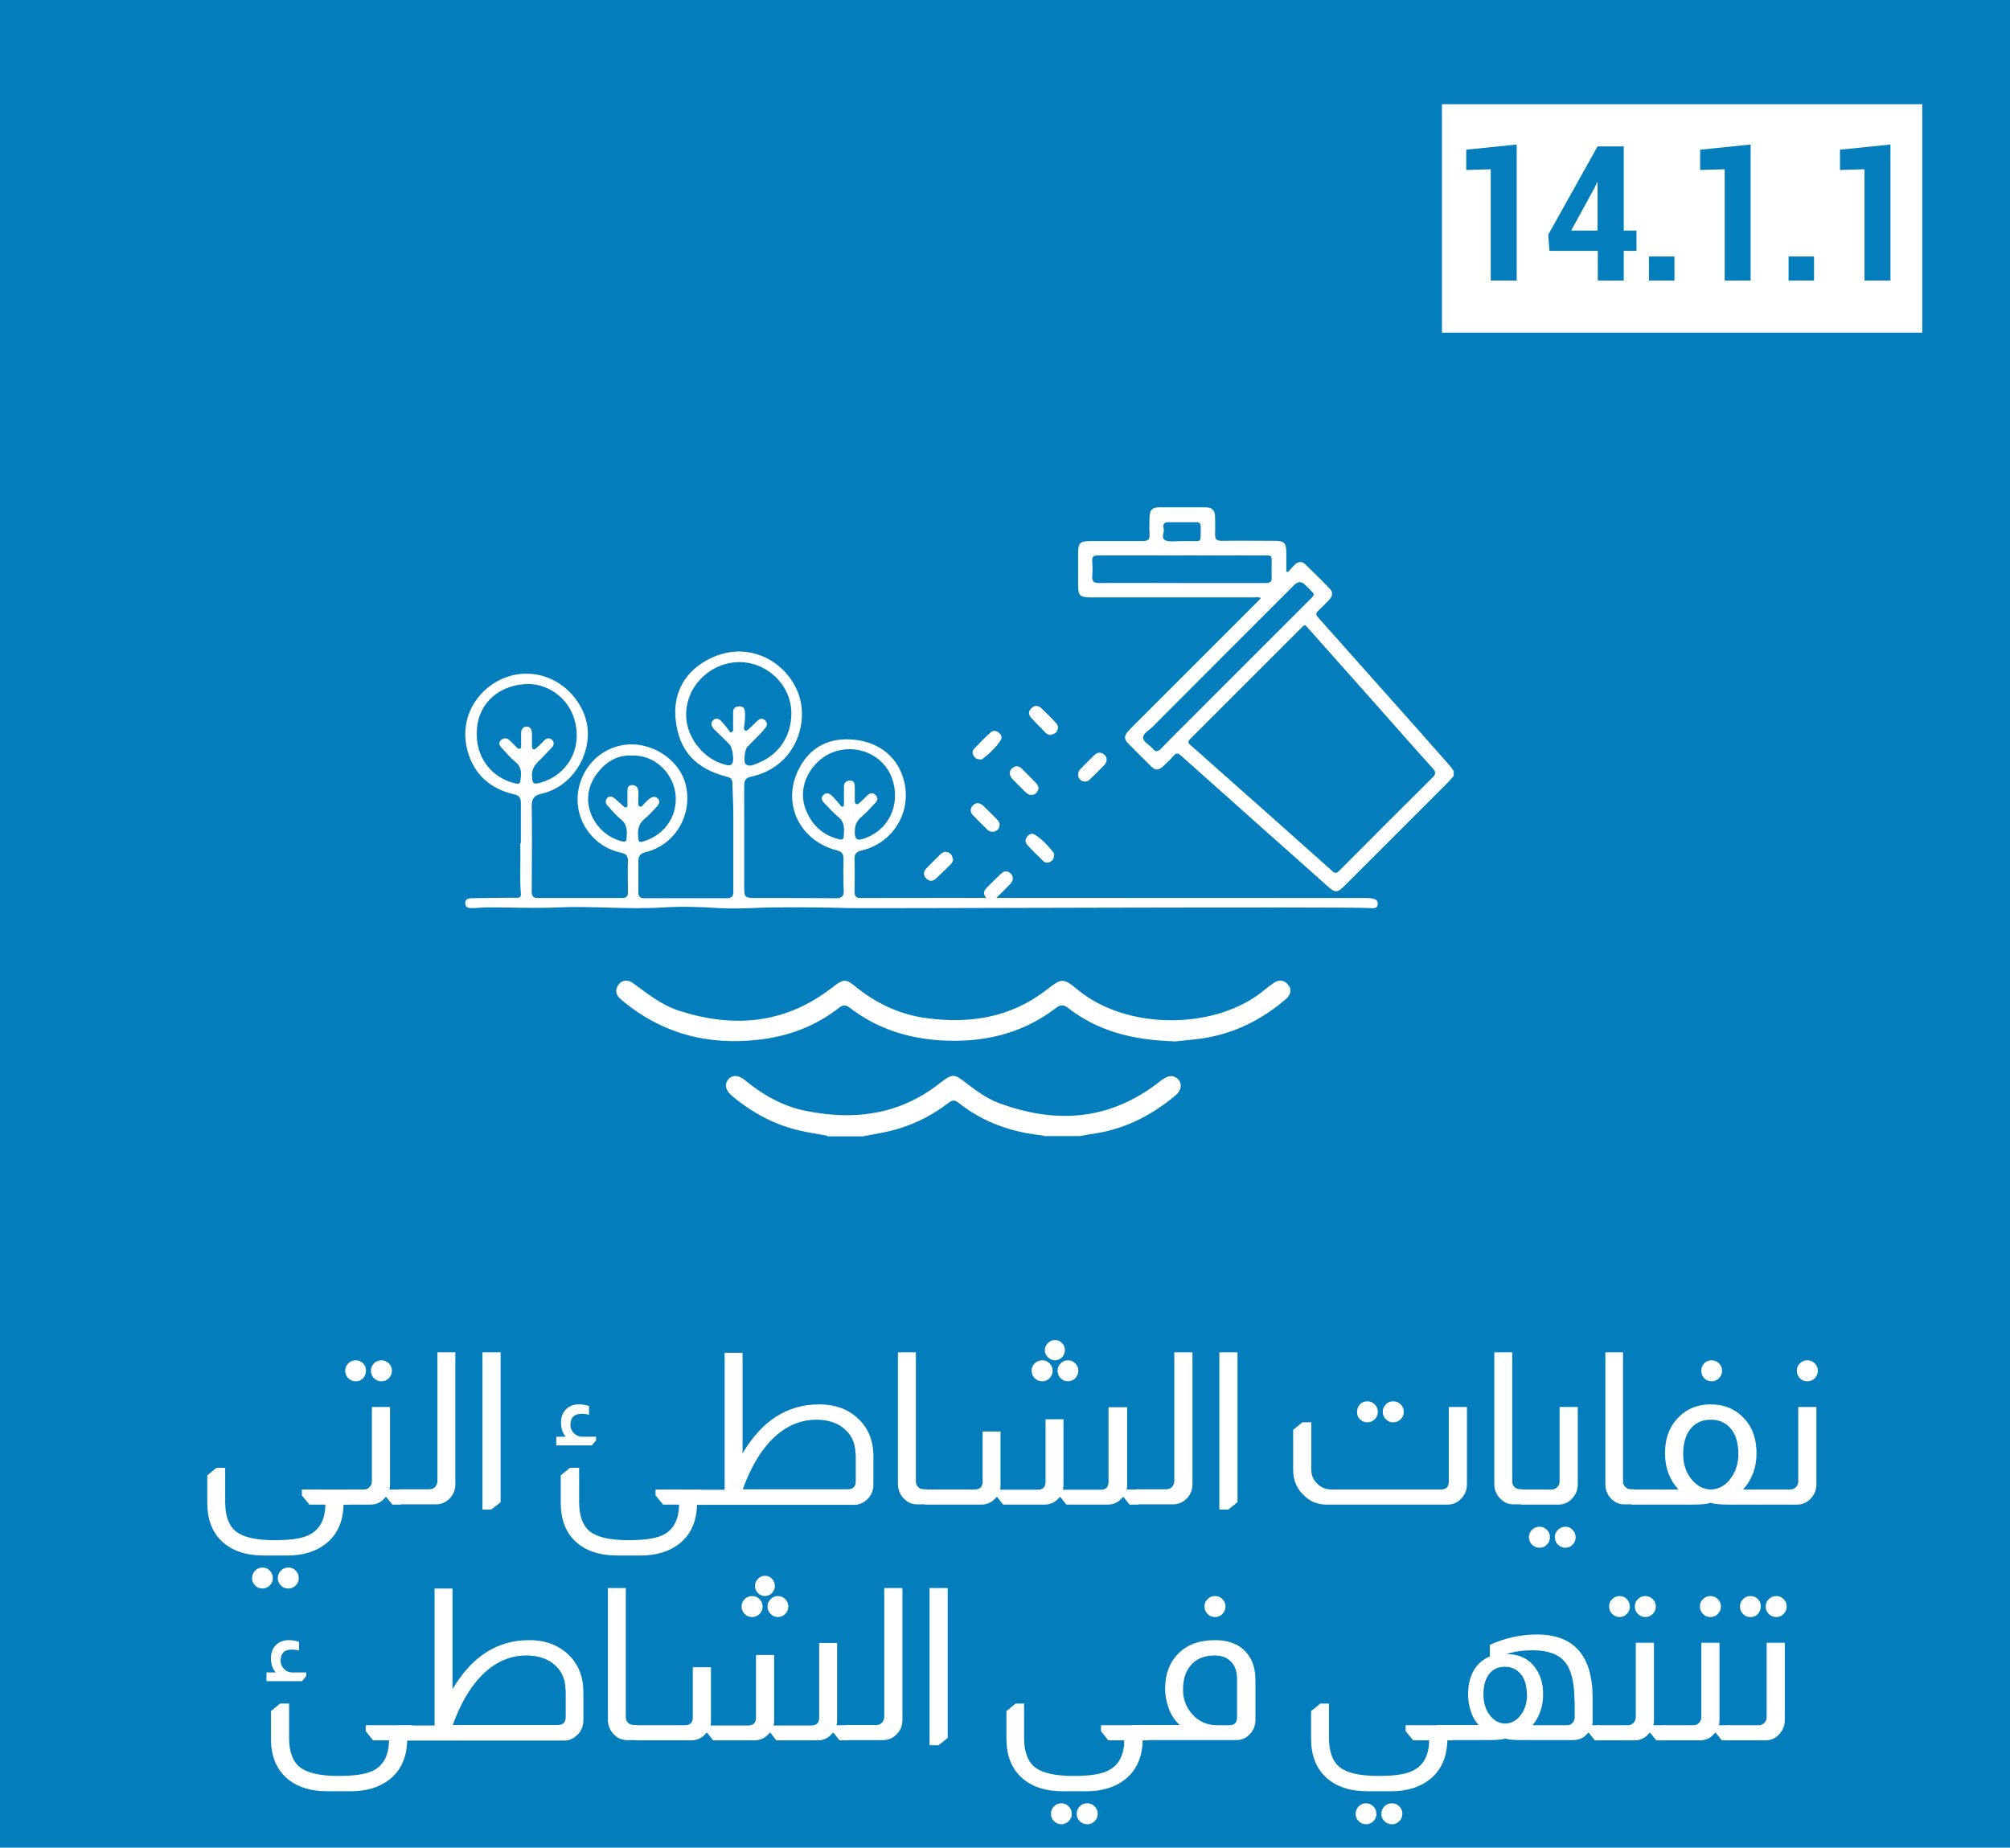
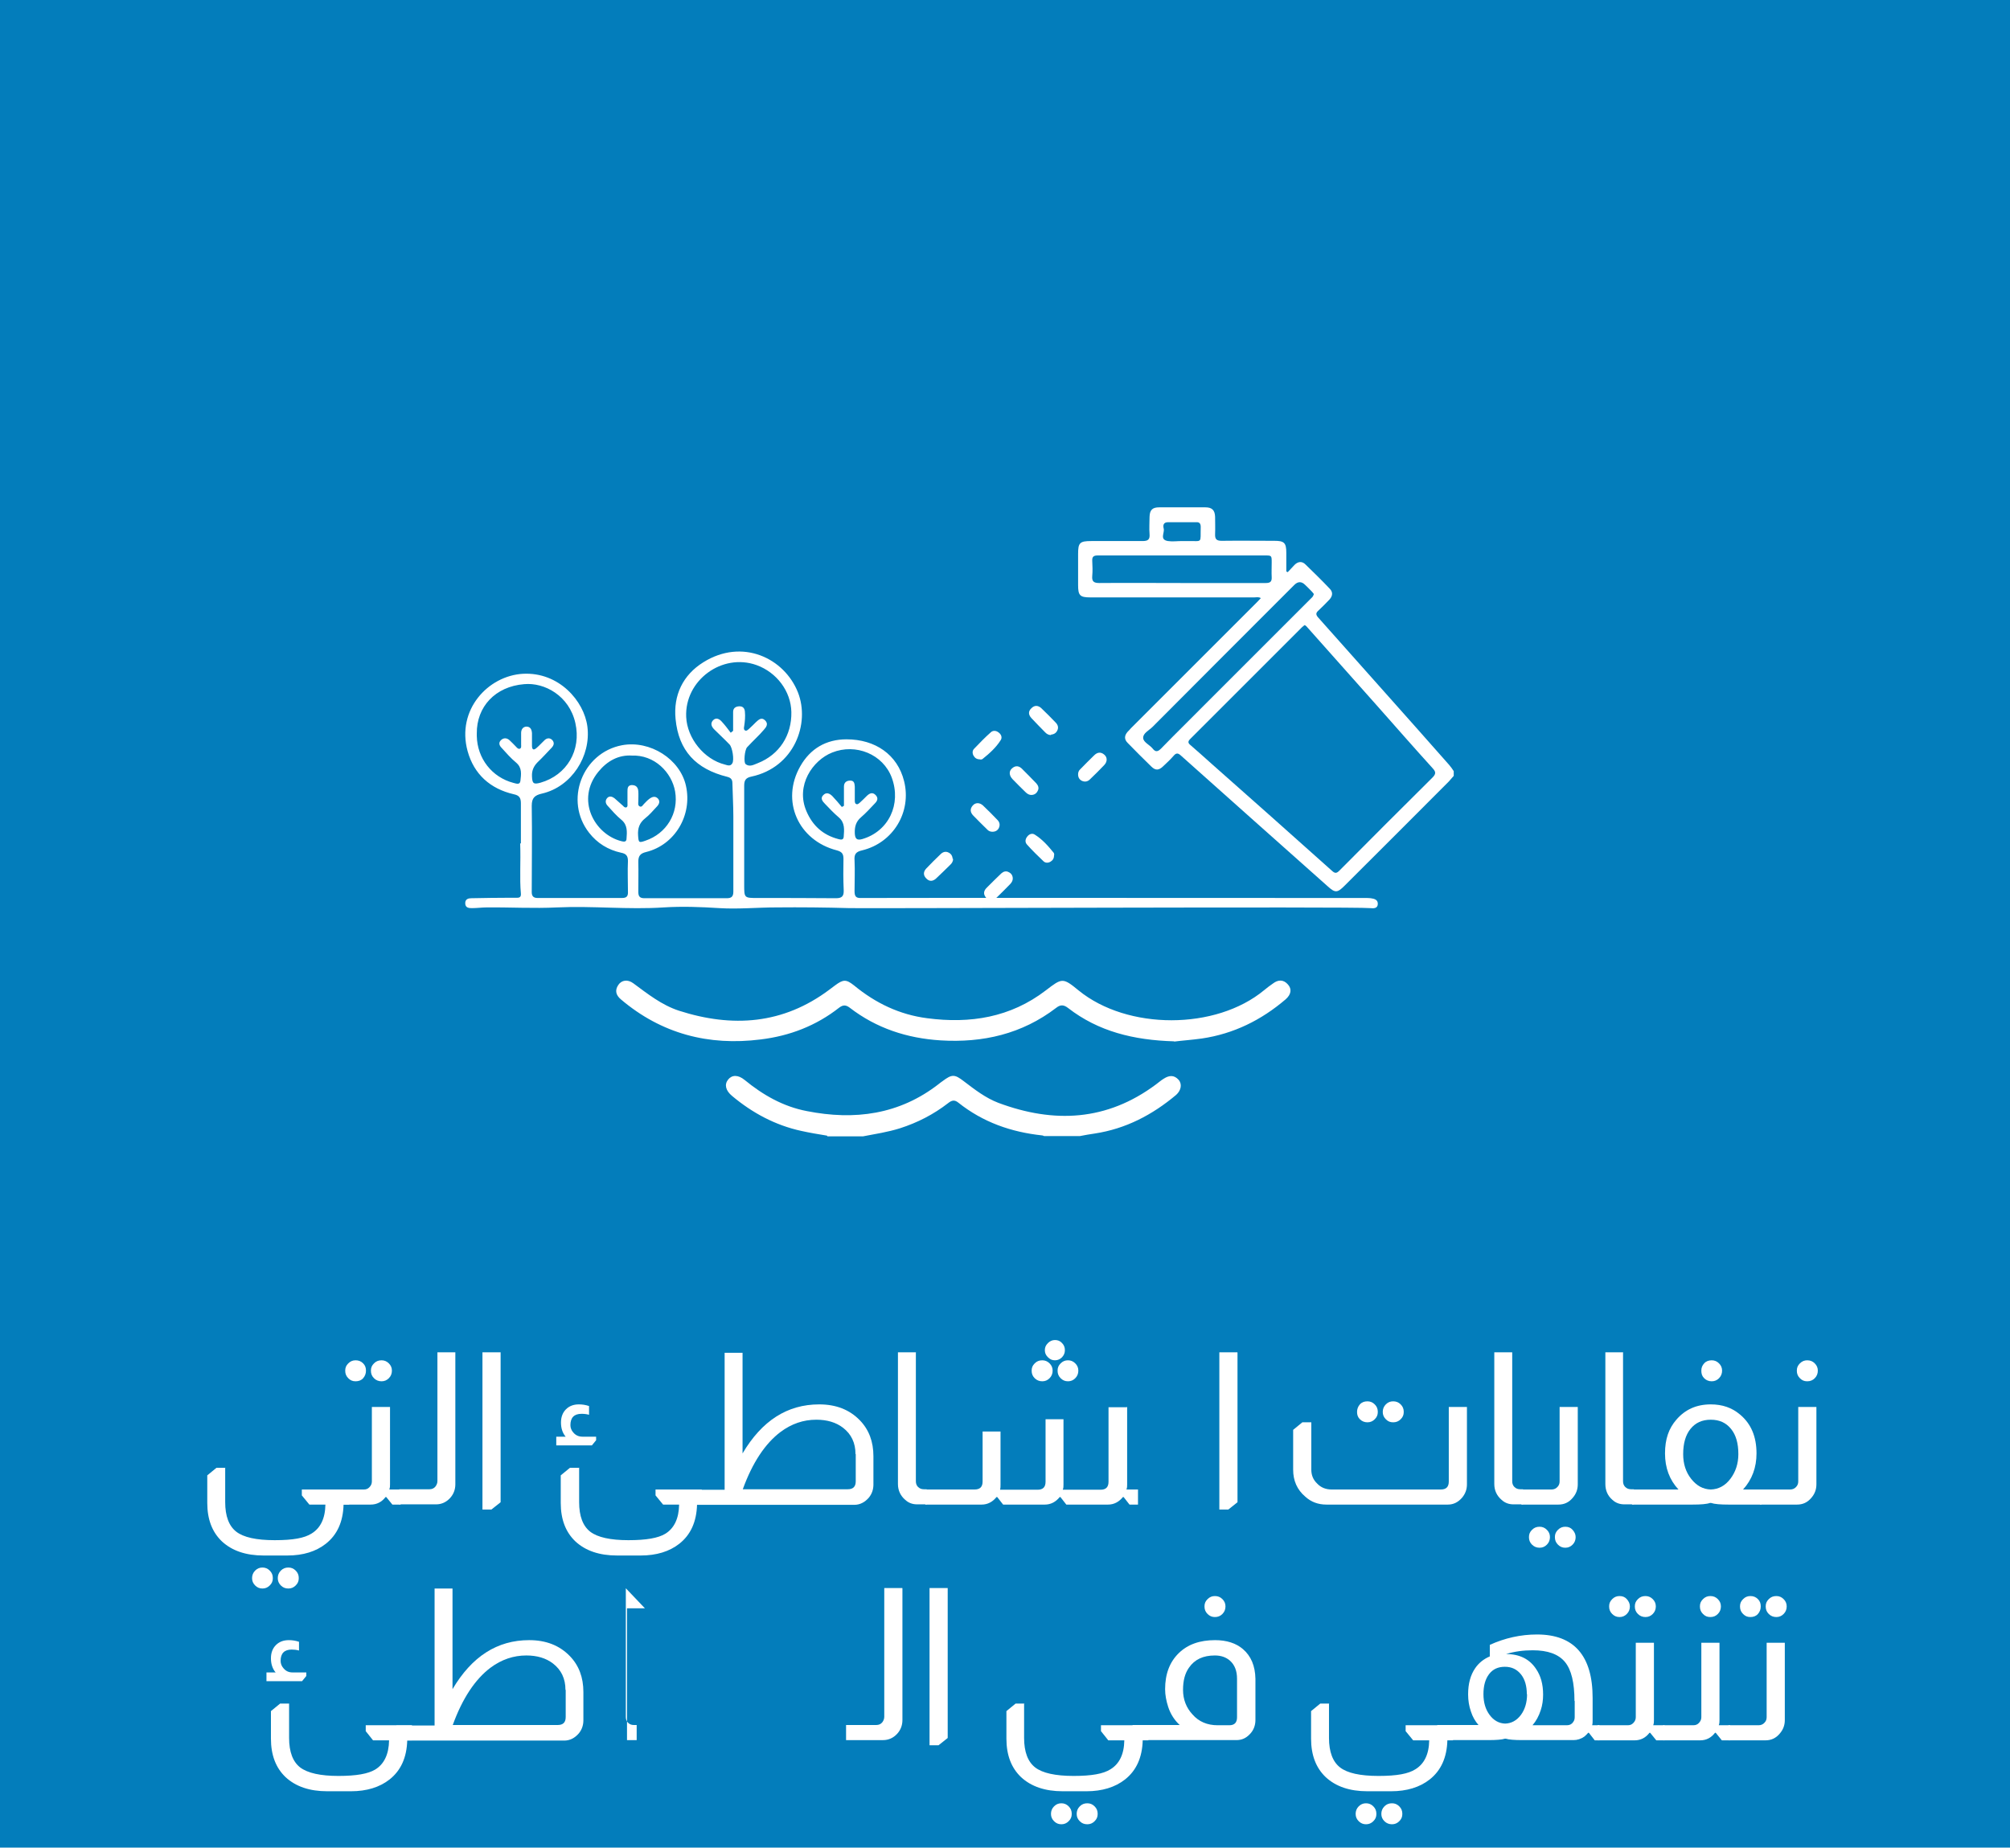
<svg xmlns="http://www.w3.org/2000/svg" id="Layer_1" data-name="Layer 1" viewBox="0 0 85.24 78.37">
  <defs>
    <style>
      .cls-1 {
        fill: #037dbb;
      }

      .cls-2 {
        fill: #fff;
      }
    </style>
  </defs>
  <rect class="cls-1" x="-1.8" y="-1.68" width="88.85" height="81.73" />
-   <rect class="cls-2" x="61.15" y="4.42" width="20.37" height="9.69" />
  <g>
    <path class="cls-1" d="m62.18,7.21v-.86l2.14-.22v5.77h-1.1v-4.72l-1.04.03Z" />
    <path class="cls-1" d="m65.65,9.97l2.1-3.76h1.11v3.57h.54v.86h-.54v1.26h-1.1v-1.26h-2.05l-.05-.67Zm.98-.19h1.12v-2.05h-.02s-.1.22-.1.22l-1,1.83Z" />
    <path class="cls-1" d="m69.93,11.9v-1.02h1.08v1.02h-1.08Z" />
-     <path class="cls-1" d="m72.1,7.21v-.86l2.14-.22v5.77h-1.1v-4.72l-1.04.03Z" />
    <path class="cls-1" d="m75.85,11.9v-1.02h1.08v1.02h-1.08Z" />
    <path class="cls-1" d="m78.03,7.21v-.86l2.14-.22v5.77h-1.1v-4.72l-1.04.03Z" />
  </g>
  <path class="cls-2" d="m35.07,48.17c-.37-.06-.73-.12-1.09-.2-1.1-.24-2.07-.76-2.93-1.48-.28-.23-.34-.49-.17-.7.16-.2.42-.21.7.02.78.64,1.64,1.13,2.64,1.32,2.02.4,3.92.15,5.59-1.15.05-.04.1-.08.16-.12.4-.3.51-.3.9,0,.46.35.92.71,1.47.92,2.36.88,4.6.77,6.68-.78.11-.08.22-.18.34-.25.22-.14.43-.16.62.05.16.18.11.45-.1.64-1.01.85-2.14,1.44-3.45,1.64-.22.03-.43.07-.64.11h-1.51s-.06-.03-.09-.03c-1.31-.14-2.51-.56-3.55-1.39-.16-.13-.28-.1-.43.02-.62.48-1.3.83-2.05,1.07-.51.16-1.04.24-1.56.34-.5,0-1.01,0-1.51,0Z" />
  <path class="cls-2" d="m49.79,44.17c-1.72-.05-3.21-.42-4.49-1.41-.18-.14-.32-.16-.51-.01-1.45,1.11-3.11,1.49-4.9,1.38-1.42-.09-2.72-.51-3.86-1.39-.16-.12-.28-.12-.44,0-.98.77-2.1,1.2-3.33,1.35-2.21.28-4.21-.24-5.93-1.7-.2-.17-.27-.37-.11-.61.14-.21.4-.25.64-.07.61.45,1.2.92,1.93,1.16,2.27.73,4.42.58,6.38-.89.08-.06.16-.12.24-.18.35-.26.47-.27.81,0,.91.75,1.93,1.24,3.1,1.39,1.82.24,3.53-.03,5.03-1.18.69-.53.72-.55,1.39,0,2.07,1.69,5.82,1.69,7.87-.01.12-.1.24-.19.37-.28.22-.17.45-.18.64.04.17.19.14.42-.1.63-1.03.88-2.2,1.46-3.55,1.66-.43.06-.87.09-1.17.13Z" />
  <path class="cls-2" d="m61.65,32.91c-.07.08-.14.16-.21.24-1.47,1.47-2.94,2.95-4.42,4.42-.31.31-.4.31-.72.02-2.08-1.85-4.16-3.7-6.23-5.55-.12-.11-.2-.1-.3.02-.14.16-.3.31-.45.45-.18.17-.32.18-.5,0-.34-.33-.67-.66-1-1-.15-.15-.14-.31,0-.47.05-.05.1-.1.14-.15,1.78-1.78,3.56-3.56,5.34-5.34.06-.06.11-.12.17-.18-.1-.06-.2-.03-.28-.03-2.32,0-4.64,0-6.95,0-.44,0-.52-.08-.52-.52,0-.44,0-.88,0-1.32,0-.48.07-.55.56-.55.72,0,1.44,0,2.17,0,.23,0,.32-.06.3-.3-.02-.24,0-.49,0-.73.01-.29.12-.4.41-.4.65,0,1.31,0,1.96,0,.28,0,.4.12.41.4,0,.24.01.49,0,.73-.01.22.06.29.28.29.74-.01,1.49,0,2.23,0,.42,0,.51.08.51.51,0,.26,0,.53,0,.79.02.01.04.02.06.03.1-.1.19-.21.29-.31.15-.15.32-.16.46-.02.35.34.7.68,1.03,1.03.14.14.13.3,0,.45-.16.17-.32.33-.48.48-.1.09-.12.16-.02.28.97,1.09,1.94,2.18,2.91,3.27.89,1,1.78,2,2.66,3,.07.08.13.17.19.26,0,.06,0,.12,0,.18Zm-6.33-6.39s-.08.06-.11.09c-1.58,1.58-3.16,3.16-4.74,4.74-.1.1-.09.17.01.25.29.25.58.51.87.77,1.72,1.52,3.43,3.04,5.14,4.57.13.12.2.1.31-.01,1.31-1.32,2.63-2.64,3.95-3.95.16-.16.14-.25,0-.4-.78-.86-1.55-1.74-2.32-2.61-.99-1.11-1.98-2.23-2.97-3.34-.04-.04-.07-.1-.15-.12Zm-5.19-1.79c.2,0,.4,0,.59,0,.99,0,1.98,0,2.96,0,.19,0,.26-.06.25-.25-.01-.2,0-.41,0-.62,0-.3,0-.3-.3-.3-1.66,0-3.31,0-4.97,0-.7,0-1.4,0-2.1,0-.18,0-.25.05-.24.23.01.21.02.43,0,.64-.02.23.06.3.3.3,1.17-.01,2.34,0,3.51,0Zm5.59.47s-.05-.07-.08-.1c-.09-.1-.19-.19-.29-.29q-.23-.23-.46,0c-2,2-4.01,4.01-6.01,6.02-.15.15-.41.27-.4.47,0,.18.27.29.4.45.13.17.23.13.36,0,.65-.67,1.32-1.32,1.98-1.99,1.45-1.45,2.9-2.9,4.35-4.35.05-.05.12-.1.14-.19Zm-5.6-2.25h0c.08,0,.15,0,.23,0,.67-.01.55.12.57-.6,0-.14-.05-.21-.2-.2-.39,0-.79,0-1.18,0-.22,0-.22.15-.19.27.05.18-.19.47.18.53.19.03.39,0,.59,0Z" />
  <path class="cls-2" d="m40.42,36.43c0,.1-.05.19-.13.26-.19.19-.39.38-.59.57-.14.13-.29.14-.42,0-.14-.14-.12-.29,0-.42.2-.21.4-.41.61-.61.09-.09.21-.13.33-.07.11.05.17.14.18.27Z" />
  <path class="cls-2" d="m42.08,35.28c-.08,0-.16-.03-.22-.1-.19-.19-.39-.38-.58-.58-.13-.13-.16-.28-.03-.43.11-.13.29-.14.44,0,.21.2.41.4.61.61.09.09.12.21.06.34-.05.1-.14.16-.27.16Z" />
  <path class="cls-2" d="m42.95,37.26c0,.09-.04.17-.12.25-.18.18-.36.37-.55.55-.16.15-.34.16-.46.02-.14-.16-.1-.31.04-.44.2-.2.4-.4.6-.59.09-.08.2-.12.31-.06.11.05.18.14.18.28Z" />
  <path class="cls-2" d="m44.7,36.27c0,.14-.05.22-.15.28-.1.06-.22.06-.3-.02-.24-.23-.48-.46-.7-.71-.09-.1-.07-.23.01-.33.08-.11.21-.16.32-.09.32.2.57.48.81.78.02.03.01.07.02.09Z" />
  <g>
    <path class="cls-2" d="m44.57,31.18c-.1,0-.19-.05-.26-.13-.19-.19-.38-.39-.57-.59-.13-.14-.14-.29,0-.42.14-.14.29-.12.42,0,.21.2.41.4.61.61.09.09.13.21.07.33-.05.11-.14.17-.27.18Z" />
    <path class="cls-2" d="m45.72,32.84c0-.08.03-.16.1-.22.19-.19.38-.39.58-.58.13-.13.28-.16.43-.03.13.11.14.29,0,.44-.2.21-.4.41-.61.61-.09.09-.21.12-.34.06-.1-.05-.16-.14-.16-.27Z" />
    <path class="cls-2" d="m43.74,33.72c-.09,0-.17-.04-.25-.12-.18-.18-.37-.36-.55-.55-.15-.16-.16-.34-.02-.46.16-.14.31-.1.44.04.2.2.4.4.59.6.08.09.12.2.06.31-.05.11-.14.18-.28.18Z" />
    <path class="cls-2" d="m41.57,32.21c-.14,0-.22-.05-.28-.15-.06-.1-.06-.22.02-.3.23-.24.46-.48.71-.7.1-.09.23-.07.33.01.11.08.16.21.09.32-.2.32-.48.57-.78.81-.03.02-.07.01-.09.02Z" />
  </g>
  <path class="cls-2" d="m22.09,35.78c0-.46,0-1.08,0-1.7,0-.23-.06-.34-.3-.39-1-.23-1.69-.85-1.96-1.83-.48-1.75.87-3.2,2.35-3.28,1.52-.08,2.59,1.15,2.73,2.24.16,1.25-.67,2.55-1.92,2.84-.31.07-.44.18-.44.52.02,1.22,0,2.44,0,3.66,0,.17.07.25.25.25,1.19,0,2.39,0,3.58,0,.2,0,.26-.08.25-.27,0-.43-.02-.87,0-1.3,0-.22-.08-.31-.29-.35-.55-.12-1.01-.4-1.36-.85-1.06-1.36-.29-3.39,1.4-3.71,1.19-.22,2.46.59,2.71,1.72.28,1.25-.47,2.51-1.69,2.81-.25.06-.33.17-.33.41.01.43,0,.85,0,1.28,0,.19.06.27.26.27,1.16,0,2.33,0,3.49,0,.2,0,.28-.07.28-.28,0-1.06,0-2.12,0-3.19,0-.47-.03-.94-.04-1.41,0-.15-.06-.23-.22-.27-1.33-.33-2.06-1.11-2.19-2.45-.1-1.01.31-1.87,1.18-2.41,1.65-1.03,3.43-.18,4.01,1.28.52,1.33-.16,3.18-1.97,3.57-.24.05-.31.15-.31.39,0,1.4,0,2.79,0,4.19,0,.57,0,.57.56.57,1.11,0,2.22,0,3.33.01.26,0,.34-.09.33-.34-.02-.44-.02-.89-.01-1.33,0-.22-.07-.3-.28-.36-1.64-.42-2.39-2.1-1.55-3.57.42-.74,1.09-1.14,1.96-1.14,1.22,0,2.16.65,2.44,1.77.33,1.31-.46,2.62-1.78,2.94-.27.06-.34.17-.32.43.02.43,0,.87,0,1.3,0,.22.06.3.28.29.46-.01,20.92,0,21.39,0,.07,0,.15,0,.22.01.15.02.31.06.3.25-.01.2-.2.18-.32.17-.69-.07-21.39.02-22.08,0-1.04-.03-2.07-.04-3.11-.03-.8,0-1.61.08-2.41.03-.79-.05-1.57-.08-2.36-.03-1.51.1-3.01-.07-4.52,0-1,.05-1.99-.01-2.99,0-.2,0-.41.03-.61.03-.13,0-.3,0-.3-.21,0-.18.14-.21.27-.21.55-.01,1.11-.02,1.66-.02.09,0,.18,0,.28,0,.12,0,.16-.06.15-.18-.06-.66,0-1.31-.03-2.13Zm8.9-4.7l.1-.08c0-.27,0-.53,0-.8,0-.16.1-.23.25-.24.16-.01.24.08.25.23.02.2,0,.41-.03.61-.01.06-.03.14.03.18.07.04.12-.02.17-.06.1-.09.2-.19.3-.29.11-.1.23-.22.38-.08.16.15.06.29-.05.41-.1.12-.21.23-.32.34-.13.13-.26.26-.39.4-.1.12-.15.64-.06.71.17.14.36.02.52-.04.91-.36,1.44-1.18,1.42-2.17-.02-.88-.62-1.68-1.48-1.99-1.46-.52-3.05.65-2.98,2.2.04.91.76,1.8,1.64,2.02.11.03.24.09.32-.06.08-.15,0-.66-.12-.79-.21-.22-.44-.43-.65-.64-.11-.11-.18-.25-.05-.39.13-.13.27-.05.36.05.14.15.26.31.38.47Zm-10.77.03s0,.07,0,.11c.02.95.64,1.75,1.56,1.99.12.03.27.09.29-.09.03-.27.08-.55-.18-.77-.23-.19-.42-.41-.62-.63-.09-.09-.14-.21-.03-.32.11-.11.25-.11.37,0,.1.09.18.18.27.27.04.04.09.11.16.09.08-.03.06-.11.06-.17,0-.17,0-.33,0-.5,0-.14.07-.26.22-.27.18,0,.23.13.24.28,0,.18,0,.35,0,.53,0,.17.07.21.2.09.12-.1.22-.22.34-.33.1-.09.22-.1.32,0,.1.11.07.22-.02.32-.2.21-.39.42-.6.62-.17.17-.25.36-.24.59.01.32.07.36.36.28,1.12-.32,1.74-1.38,1.48-2.53-.26-1.16-1.31-1.73-2.17-1.65-1.23.1-2.02.96-2.01,2.09Zm15.48,3.12l.09-.05c0-.27,0-.55,0-.82,0-.17.11-.25.27-.25.17,0,.18.13.19.26,0,.19,0,.39,0,.58,0,.05,0,.12.05.15.07.04.12-.02.17-.06.1-.09.2-.19.3-.29.11-.1.23-.16.36-.03.13.13.08.25-.03.36-.19.2-.38.41-.59.59-.21.18-.27.4-.26.67.01.23.08.32.32.25,1.12-.33,1.66-1.48,1.25-2.6-.37-1-1.53-1.47-2.53-1.07-.83.33-1.56,1.4-1.09,2.49.26.61.7,1.01,1.35,1.18.11.03.22.05.23-.1.02-.29.06-.59-.21-.82-.21-.18-.4-.38-.59-.58-.1-.1-.2-.23-.07-.36.13-.14.27-.08.39.04.14.15.28.31.41.47Zm-8.89-2.18c-.58-.04-1.06.23-1.43.68-.98,1.19-.17,2.66.97,2.95.11.03.22.04.22-.11.02-.28.05-.57-.21-.79-.22-.18-.41-.4-.6-.61-.09-.1-.1-.23,0-.33.09-.09.21-.05.3.02.12.1.23.21.35.31.04.04.08.09.14.08.08-.02.06-.11.06-.17,0-.17,0-.33,0-.5,0-.13,0-.27.18-.28.19,0,.27.1.28.27.01.14,0,.28,0,.42,0,.08-.03.18.07.22.08.03.12-.06.17-.11.07-.07.14-.15.22-.21.12-.09.25-.14.37-.02.11.12.05.25-.05.35-.16.17-.31.35-.49.49-.24.19-.32.42-.3.72.02.31.03.33.31.23.89-.3,1.42-1.16,1.26-2.09-.14-.8-.87-1.57-1.86-1.52Z" />
  <g>
    <path class="cls-2" d="m9.55,62.25v1.47c0,.59.16,1.01.47,1.25.31.24.85.36,1.63.36s1.26-.09,1.56-.28c.38-.23.58-.64.59-1.23h-.68l-.32-.39v-.25h2.01v.64h-.24c-.02.73-.27,1.28-.75,1.66-.42.33-.96.5-1.64.5h-1c-.75,0-1.34-.2-1.77-.6-.41-.39-.62-.93-.62-1.63v-1.17l.39-.32h.38Zm1.58,4.24c.12,0,.22.04.31.13s.13.19.13.32-.04.22-.13.31-.19.13-.31.13-.22-.04-.31-.13-.13-.19-.13-.31.04-.23.13-.32.19-.13.31-.13Zm1.1,0c.12,0,.22.04.31.13.09.09.13.19.13.32s-.04.22-.13.31c-.09.09-.19.13-.31.13-.13,0-.23-.04-.32-.13s-.13-.19-.13-.31.04-.23.13-.32.19-.13.32-.13Z" />
    <path class="cls-2" d="m16.54,59.68v3.28c0,.07,0,.14-.03.22h.48v.64h-.35l-.26-.32h-.03c-.16.21-.37.32-.63.32h-1.57v-.64h1.28c.1,0,.17-.03.23-.09.07-.07.11-.15.11-.25v-3.16h.77Zm-1.46-1.98c.13,0,.23.04.32.13s.12.19.12.31-.04.23-.12.32-.19.13-.32.13-.22-.04-.31-.13-.13-.19-.13-.32.04-.22.13-.31.19-.13.31-.13Zm1.1,0c.12,0,.22.04.31.13s.13.19.13.31-.04.23-.13.32-.19.13-.31.13-.23-.04-.32-.13-.13-.19-.13-.32.04-.22.13-.31.19-.13.32-.13Z" />
    <path class="cls-2" d="m19.31,57.37v5.59c0,.23-.08.43-.23.59-.16.17-.36.26-.58.26h-1.57v-.64h1.28c.11,0,.2-.04.26-.12.05-.07.08-.14.08-.23v-5.46h.76Z" />
    <path class="cls-2" d="m21.23,57.37v6.35l-.39.31h-.38v-6.67h.77Z" />
    <path class="cls-2" d="m23.98,60.93c-.13-.16-.19-.36-.19-.59s.07-.42.21-.56c.14-.14.32-.21.55-.21.14,0,.28.02.43.07v.37c-.11-.03-.21-.04-.32-.04-.31,0-.47.16-.47.48,0,.11.04.22.12.31.1.12.23.18.39.18h.58v.15l-.18.22h-1.51v-.37h.4Zm.58,1.32v1.47c0,.59.16,1.01.47,1.25.31.24.86.36,1.62.36s1.26-.09,1.56-.27c.38-.23.58-.65.59-1.24h-.68l-.32-.39v-.25h1.96v.64h-.2c-.02.73-.27,1.28-.75,1.66-.42.33-.97.5-1.64.5h-1c-.75,0-1.34-.2-1.77-.6-.41-.39-.62-.93-.62-1.63v-1.17l.39-.32h.38Z" />
    <path class="cls-2" d="m31.49,57.37v4.28c.82-1.39,1.9-2.08,3.25-2.08.71,0,1.28.22,1.72.67.39.4.58.91.58,1.53v1.2c0,.2-.06.39-.19.55-.17.2-.38.31-.62.31h-7.12v-.64h1.62v-5.81h.76Zm4.79,4.31c0-.48-.18-.85-.53-1.12-.3-.23-.68-.34-1.13-.34-.55,0-1.05.17-1.52.52-.65.49-1.19,1.3-1.6,2.43h4.45c.23,0,.34-.11.34-.34v-1.15Z" />
    <path class="cls-2" d="m38.84,57.37v5.46c0,.1.03.18.09.24.07.07.15.1.25.1h.12v.64h-.41c-.19,0-.36-.06-.5-.19-.2-.17-.31-.4-.31-.67v-5.59h.77Z" />
    <path class="cls-2" d="m47.8,59.68v3.28c0,.08,0,.15-.03.22h.49v.64h-.36l-.25-.32h-.03c-.17.21-.38.32-.63.32h-1.77l-.25-.32h-.03c-.17.21-.38.32-.63.32h-1.77l-.25-.32h-.03c-.17.21-.38.32-.63.32h-2.39v-.64h2.09c.23,0,.34-.11.34-.34v-2.12h.76v2.25c0,.08,0,.15-.02.22h1.59c.23,0,.34-.11.34-.34v-2.65h.76v2.77c0,.08,0,.15-.03.22h1.6c.23,0,.34-.11.34-.34v-3.16h.76Zm-3.6-1.98c.12,0,.22.04.31.13.09.09.13.19.13.31s-.04.23-.13.32c-.09.09-.19.13-.31.13s-.23-.04-.32-.13c-.09-.09-.13-.19-.13-.32s.04-.22.13-.31c.09-.09.19-.13.32-.13Zm.54-.86c.12,0,.22.04.3.13.08.08.12.18.12.3s-.04.21-.12.3c-.08.08-.18.13-.3.13s-.21-.04-.3-.13-.13-.18-.13-.3.04-.21.13-.3c.08-.08.18-.13.3-.13Zm.55.86c.12,0,.22.04.31.13.09.09.13.19.13.31s-.04.23-.13.32c-.09.09-.19.13-.31.13s-.22-.04-.31-.13c-.09-.09-.13-.19-.13-.32s.04-.22.13-.31c.09-.09.19-.13.31-.13Z" />
-     <path class="cls-2" d="m50.57,57.37v5.59c0,.23-.08.43-.23.59-.16.17-.36.26-.59.26h-1.57v-.64h1.28c.11,0,.2-.04.26-.12.05-.07.08-.14.08-.23v-5.46h.77Z" />
    <path class="cls-2" d="m52.48,57.37v6.35l-.39.31h-.38v-6.67h.76Z" />
    <path class="cls-2" d="m62.21,59.68v3.28c0,.22-.07.4-.2.56-.17.2-.37.3-.61.3h-5.15c-.35,0-.65-.11-.9-.34-.34-.29-.51-.67-.51-1.14v-1.69l.39-.32h.38v2.01c0,.23.08.43.25.59.16.17.37.25.61.25h4.63c.23,0,.34-.11.34-.34v-3.16h.77Zm-4.22-.24c.12,0,.22.04.31.13.09.09.13.19.13.32s-.04.22-.13.31-.19.13-.31.13-.23-.04-.32-.13-.12-.19-.12-.31.04-.23.12-.32c.08-.09.19-.13.32-.13Zm1.09,0c.13,0,.23.04.32.13.09.09.13.19.13.32s-.04.22-.13.31c-.09.09-.19.13-.32.13s-.22-.04-.31-.13-.13-.19-.13-.31.04-.23.13-.32c.09-.09.19-.13.31-.13Z" />
    <path class="cls-2" d="m64.13,57.37v5.46c0,.1.03.18.09.24.07.07.15.1.25.1h.12v.64h-.41c-.19,0-.36-.06-.5-.19-.2-.17-.31-.4-.31-.67v-5.59h.76Z" />
    <path class="cls-2" d="m66.91,59.68v3.28c0,.22-.07.41-.22.58-.16.19-.36.28-.6.28h-1.57v-.64h1.28c.1,0,.19-.04.25-.11.06-.06.09-.14.09-.23v-3.16h.77Zm-1.62,5.08c.12,0,.22.04.31.13s.13.19.13.31-.04.23-.13.32-.19.13-.31.13-.23-.04-.32-.13c-.09-.09-.13-.19-.13-.32s.04-.22.13-.31c.09-.09.19-.13.32-.13Zm1.09,0c.13,0,.23.04.31.13s.13.19.13.31-.04.23-.13.32-.19.13-.31.13-.22-.04-.31-.13-.13-.19-.13-.32.04-.22.13-.31.19-.13.31-.13Z" />
    <path class="cls-2" d="m68.83,57.37v5.46c0,.1.03.18.09.24.07.07.15.1.25.1h.12v.64h-.41c-.19,0-.36-.06-.5-.19-.2-.17-.3-.4-.3-.67v-5.59h.76Z" />
    <path class="cls-2" d="m71.18,63.18c-.38-.41-.57-.92-.57-1.53s.16-1.06.48-1.43c.37-.43.85-.65,1.46-.65.49,0,.9.14,1.24.43.47.39.7.94.7,1.65,0,.6-.19,1.11-.57,1.53h.78v.64h-1.39c-.35,0-.6-.02-.75-.07h-.04c-.14.05-.39.07-.75.07h-2.56v-.64h1.95Zm1.37-2.96c-.37,0-.65.13-.86.39s-.31.62-.31,1.07c0,.41.11.76.34,1.05.23.29.5.44.83.45.33-.01.61-.16.83-.45.22-.29.34-.64.34-1.05,0-.46-.1-.81-.31-1.07s-.49-.39-.86-.39Zm.04-2.52c.12,0,.22.04.31.13s.13.19.13.31-.04.23-.13.32-.19.13-.31.13-.23-.04-.32-.13-.12-.19-.12-.32.04-.22.12-.31.19-.13.32-.13Z" />
    <path class="cls-2" d="m77.03,59.68v3.28c0,.22-.07.41-.22.58-.16.19-.36.28-.6.28h-1.57v-.64h1.28c.1,0,.19-.04.25-.11.06-.06.09-.14.09-.23v-3.16h.76Zm-.39-1.98c.13,0,.23.04.32.13.09.09.13.19.13.31s-.04.23-.13.32c-.09.09-.19.13-.32.13s-.22-.04-.31-.13-.13-.19-.13-.32.04-.22.13-.31.19-.13.31-.13Z" />
    <path class="cls-2" d="m11.68,70.93c-.13-.16-.19-.36-.19-.59s.07-.42.21-.56c.14-.14.32-.21.55-.21.14,0,.28.02.43.07v.37c-.11-.03-.21-.04-.31-.04-.31,0-.47.16-.47.48,0,.11.04.22.12.31.1.12.22.18.39.18h.58v.15l-.18.22h-1.51v-.37h.4Zm.58,1.32v1.47c0,.59.16,1.01.47,1.25.32.24.86.36,1.62.36s1.26-.09,1.56-.27c.38-.23.58-.65.59-1.24h-.68l-.31-.39v-.25h1.96v.64h-.2c-.02.73-.27,1.28-.75,1.66-.42.33-.97.5-1.64.5h-1c-.75,0-1.34-.2-1.77-.6-.41-.39-.62-.93-.62-1.63v-1.17l.39-.32h.38Z" />
    <path class="cls-2" d="m19.19,67.37v4.28c.82-1.39,1.9-2.08,3.25-2.08.71,0,1.28.22,1.72.67.39.4.58.91.58,1.53v1.2c0,.2-.06.39-.19.55-.17.2-.38.31-.62.31h-7.12v-.64h1.62v-5.81h.76Zm4.79,4.31c0-.48-.18-.85-.53-1.12-.3-.23-.68-.34-1.13-.34-.54,0-1.05.17-1.52.52-.65.49-1.19,1.3-1.6,2.43h4.45c.23,0,.34-.11.34-.34v-1.15Z" />
-     <path class="cls-2" d="m26.54,67.37v5.46c0,.1.03.18.09.24.07.07.15.1.25.1h.12v.64h-.41c-.19,0-.36-.06-.5-.19-.2-.17-.31-.4-.31-.67v-5.59h.76Z" />
-     <path class="cls-2" d="m35.5,69.68v3.28c0,.08,0,.15-.03.22h.49v.64h-.36l-.25-.32h-.03c-.17.21-.38.32-.63.32h-1.77l-.25-.32h-.03c-.17.21-.38.32-.63.32h-1.77l-.25-.32h-.03c-.17.21-.38.32-.63.32h-2.38v-.64h2.09c.23,0,.34-.11.34-.34v-2.12h.77v2.25c0,.08,0,.15-.02.22h1.59c.23,0,.34-.11.34-.34v-2.65h.77v2.77c0,.08,0,.15-.03.22h1.6c.23,0,.34-.11.34-.34v-3.16h.77Zm-3.6-1.98c.12,0,.22.04.31.13.09.09.13.19.13.31s-.04.23-.13.32c-.09.09-.19.13-.31.13-.13,0-.23-.04-.32-.13-.09-.09-.13-.19-.13-.32s.04-.22.13-.31c.09-.09.19-.13.32-.13Zm.54-.86c.12,0,.22.04.3.13.08.08.12.18.12.3s-.04.21-.12.3c-.08.08-.18.13-.3.13-.11,0-.21-.04-.3-.13s-.12-.18-.12-.3.04-.21.12-.3c.08-.08.18-.13.3-.13Zm.55.86c.12,0,.22.04.31.13.09.09.13.19.13.31s-.04.23-.13.32c-.09.09-.19.13-.31.13s-.22-.04-.31-.13-.13-.19-.13-.32.04-.22.13-.31.19-.13.31-.13Z" />
+     <path class="cls-2" d="m26.54,67.37v5.46c0,.1.03.18.09.24.07.07.15.1.25.1h.12v.64h-.41v-5.59h.76Z" />
    <path class="cls-2" d="m38.27,67.37v5.59c0,.23-.08.43-.23.59-.16.17-.36.26-.59.26h-1.57v-.64h1.28c.11,0,.2-.04.26-.12.05-.07.08-.14.08-.23v-5.46h.76Z" />
    <path class="cls-2" d="m40.19,67.37v6.35l-.39.31h-.38v-6.67h.77Z" />
    <path class="cls-2" d="m43.43,72.25v1.47c0,.59.16,1.01.47,1.25.31.24.86.36,1.63.36s1.26-.09,1.56-.28c.38-.23.58-.64.59-1.23h-.68l-.31-.39v-.25h2.01v.64h-.24c-.02.73-.27,1.28-.75,1.66-.42.33-.97.5-1.64.5h-1c-.75,0-1.34-.2-1.77-.6-.41-.39-.62-.93-.62-1.63v-1.17l.39-.32h.38Zm1.58,4.24c.12,0,.22.04.31.13.09.09.13.19.13.32s-.04.22-.13.31c-.09.09-.19.13-.31.13s-.22-.04-.31-.13c-.09-.09-.13-.19-.13-.31s.04-.23.13-.32c.09-.09.19-.13.31-.13Zm1.1,0c.12,0,.22.04.31.13.09.09.13.19.13.32s-.04.22-.13.31c-.09.09-.19.13-.31.13-.13,0-.23-.04-.32-.13-.09-.09-.13-.19-.13-.31s.04-.23.13-.32c.09-.09.19-.13.32-.13Z" />
    <path class="cls-2" d="m50.04,73.18c-.23-.21-.4-.47-.5-.78-.08-.25-.13-.5-.13-.75,0-.64.19-1.15.58-1.53.38-.37.89-.55,1.54-.55.49,0,.89.13,1.18.38.34.29.52.71.53,1.26v1.75c0,.23-.08.44-.24.6-.16.17-.34.25-.57.25h-4.4v-.64h2.02Zm2.42-1.97c0-.34-.1-.59-.3-.77-.16-.14-.37-.22-.64-.22-.5,0-.86.17-1.1.52-.17.24-.25.55-.25.94,0,.41.14.76.4,1.04.27.31.63.46,1.07.46h.49c.22,0,.33-.11.33-.34v-1.63Zm-.94-3.51c.13,0,.23.04.32.13.09.09.13.19.13.31s-.04.23-.13.32c-.09.09-.19.13-.32.13-.12,0-.22-.04-.31-.13-.09-.09-.13-.19-.13-.32s.04-.22.13-.31c.09-.09.19-.13.31-.13Z" />
    <path class="cls-2" d="m56.36,72.25v1.47c0,.59.16,1.01.47,1.25.31.24.85.36,1.63.36s1.26-.09,1.56-.28c.38-.23.58-.64.59-1.23h-.68l-.32-.39v-.25h2.01v.64h-.24c-.02.73-.27,1.28-.75,1.66-.42.33-.97.5-1.64.5h-1c-.75,0-1.34-.2-1.77-.6-.41-.39-.62-.93-.62-1.63v-1.17l.39-.32h.38Zm1.57,4.24c.12,0,.22.04.31.13.09.09.13.19.13.32s-.04.22-.13.31c-.09.09-.19.13-.31.13s-.22-.04-.31-.13c-.09-.09-.13-.19-.13-.31s.04-.23.13-.32c.09-.09.19-.13.31-.13Zm1.1,0c.12,0,.22.04.31.13s.13.19.13.32-.04.22-.13.31-.19.13-.31.13-.23-.04-.32-.13c-.09-.09-.13-.19-.13-.31s.04-.23.13-.32c.09-.09.19-.13.32-.13Z" />
    <path class="cls-2" d="m63.18,69.77c.64-.29,1.31-.44,2-.44,1.57,0,2.36.9,2.36,2.69v.95c0,.07,0,.14-.02.21h.31v.64h-.2l-.25-.32h-.03c-.05.06-.1.11-.16.16-.14.1-.3.15-.46.15h-2.17c-.34,0-.58-.02-.7-.06h-.04c-.12.04-.36.06-.71.06h-2.16v-.64h1.75c-.14-.16-.25-.35-.32-.57-.08-.23-.12-.47-.12-.73,0-.45.1-.82.3-1.11.15-.22.36-.39.62-.5v-.5Zm1.57,2.1c0-.35-.08-.64-.25-.85s-.39-.32-.68-.32-.51.1-.67.31-.24.49-.24.85.09.65.26.88c.17.23.39.36.66.37.27-.01.49-.13.67-.37.17-.23.26-.53.26-.88Zm2.02.28c0-.77-.13-1.32-.4-1.65-.28-.34-.74-.5-1.37-.5-.4,0-.77.05-1.13.16.58,0,1,.22,1.27.63.2.29.3.65.3,1.09,0,.23-.03.45-.1.66-.08.25-.2.47-.35.64h1.46c.11,0,.2-.04.26-.13.05-.06.07-.13.07-.22v-.68Z" />
    <path class="cls-2" d="m70.14,69.68v3.28c0,.07,0,.14-.03.22h.48v.64h-.35l-.26-.32h-.03c-.16.21-.37.32-.63.32h-1.57v-.64h1.28c.1,0,.17-.03.23-.09.07-.07.11-.15.11-.25v-3.16h.76Zm-1.46-1.98c.13,0,.23.04.31.13s.13.19.13.31-.04.23-.13.32-.19.13-.31.13-.22-.04-.31-.13-.13-.19-.13-.32.04-.22.13-.31.19-.13.31-.13Zm1.1,0c.12,0,.22.04.31.13s.13.19.13.31-.04.23-.13.32-.19.13-.31.13-.23-.04-.32-.13-.13-.19-.13-.32.04-.22.13-.31.19-.13.32-.13Z" />
    <path class="cls-2" d="m72.92,69.68v3.28c0,.07,0,.14-.03.22h.48v.64h-.35l-.26-.32h-.03c-.16.21-.37.32-.63.32h-1.57v-.64h1.28c.1,0,.17-.03.23-.09.07-.07.11-.15.11-.25v-3.16h.77Zm-.39-1.98c.13,0,.23.04.32.13s.13.19.13.31-.04.23-.13.32-.19.13-.32.13-.22-.04-.31-.13-.13-.19-.13-.32.04-.22.13-.31.19-.13.31-.13Z" />
    <path class="cls-2" d="m75.69,69.68v3.28c0,.22-.07.41-.22.58-.16.19-.36.28-.6.28h-1.57v-.64h1.28c.1,0,.19-.04.25-.11.06-.06.09-.14.09-.23v-3.16h.77Zm-1.46-1.98c.13,0,.23.04.32.13s.12.19.12.31-.04.23-.12.32-.19.13-.32.13-.22-.04-.31-.13-.13-.19-.13-.32.04-.22.13-.31.19-.13.31-.13Zm1.1,0c.12,0,.22.04.31.13s.13.19.13.31-.04.23-.13.32-.19.13-.31.13-.23-.04-.32-.13-.13-.19-.13-.32.04-.22.13-.31.19-.13.32-.13Z" />
  </g>
</svg>